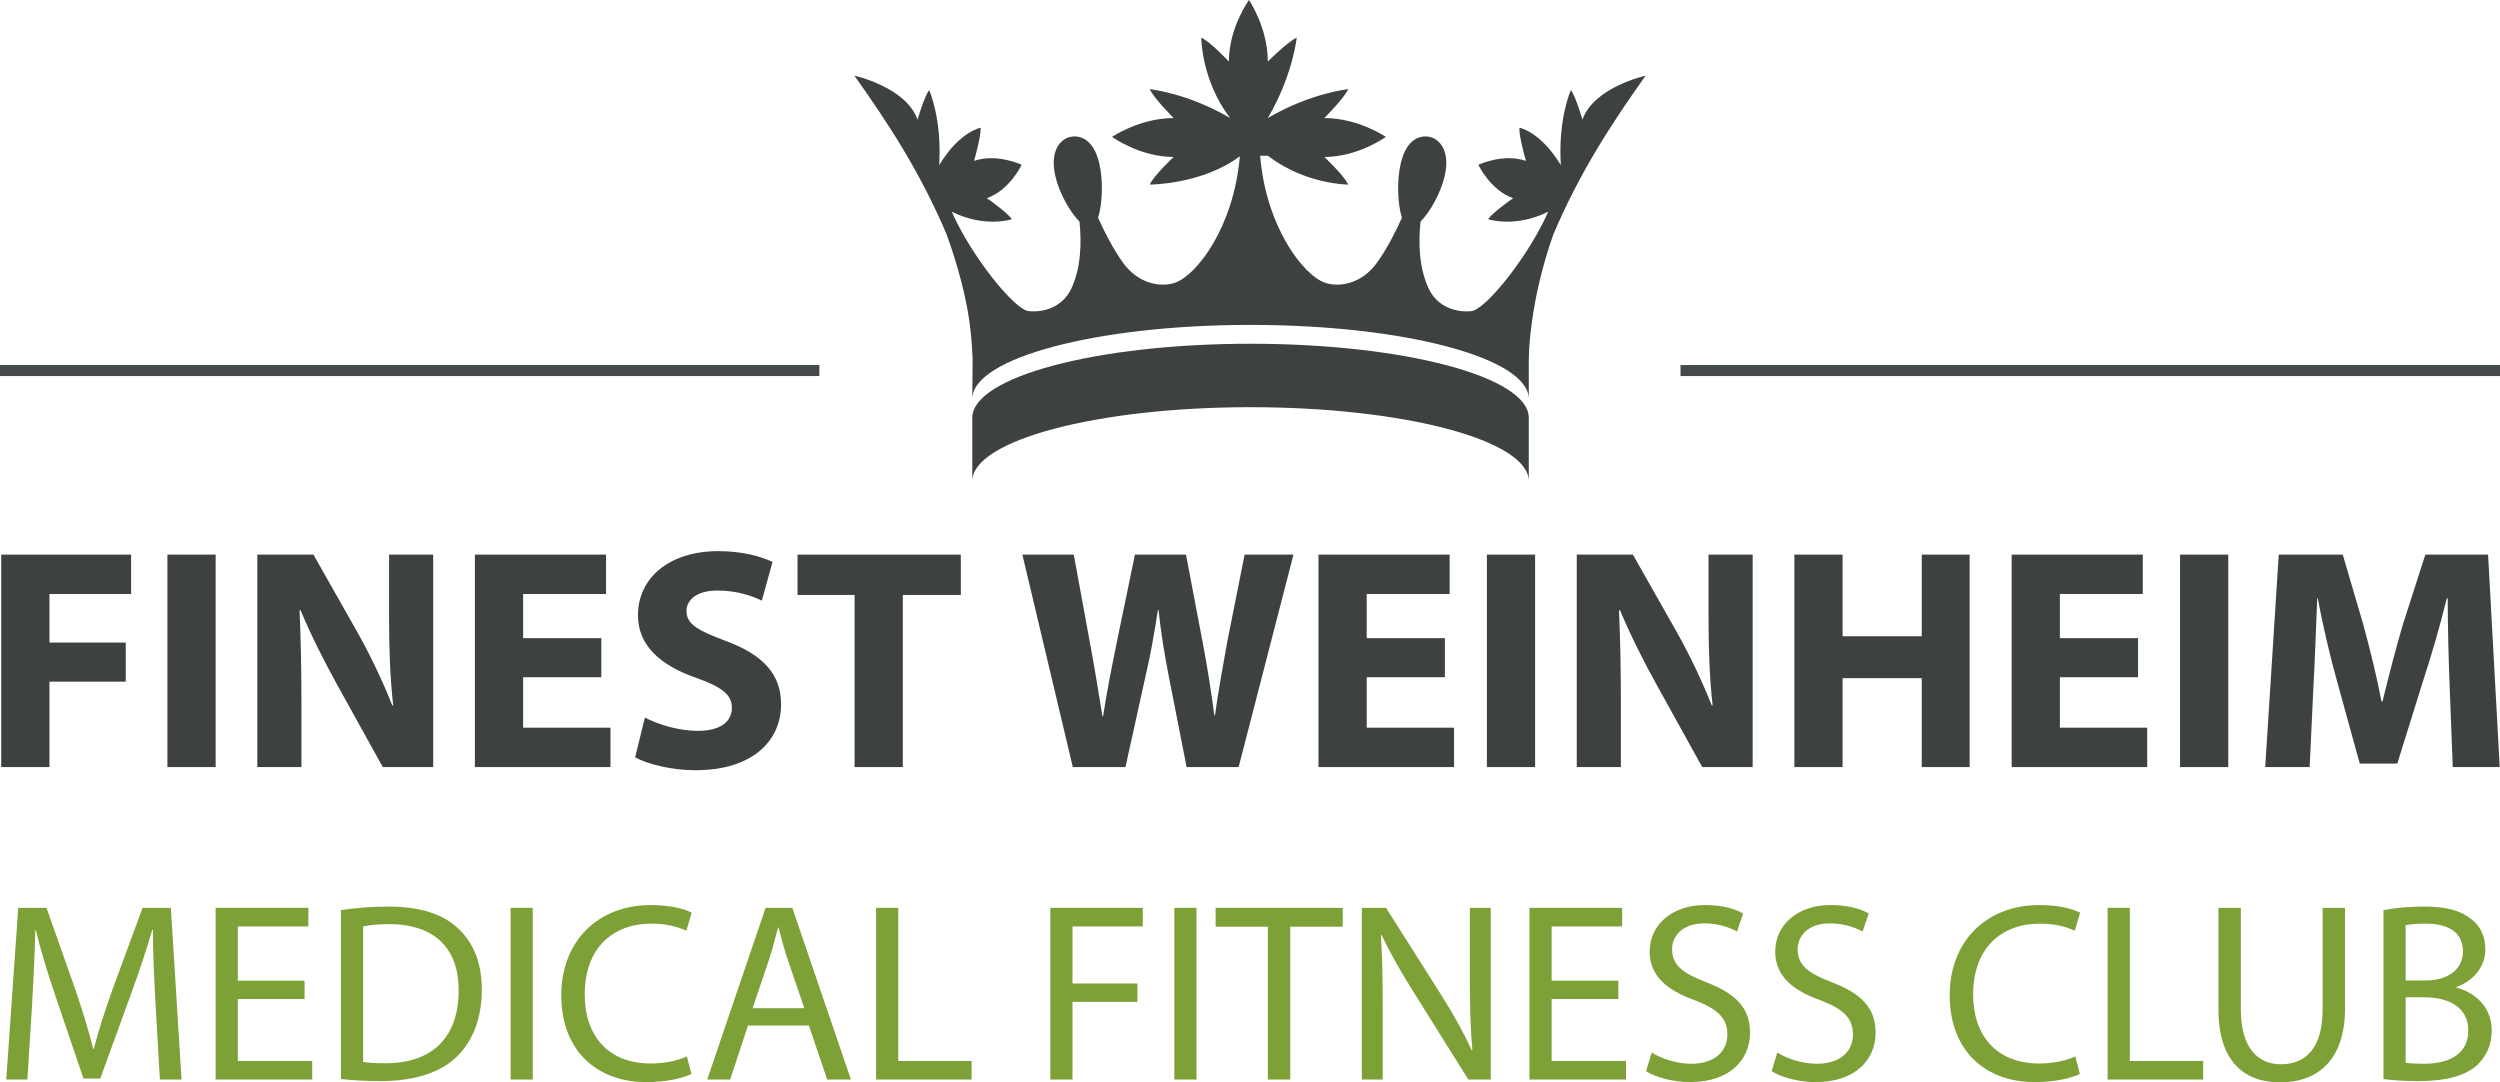
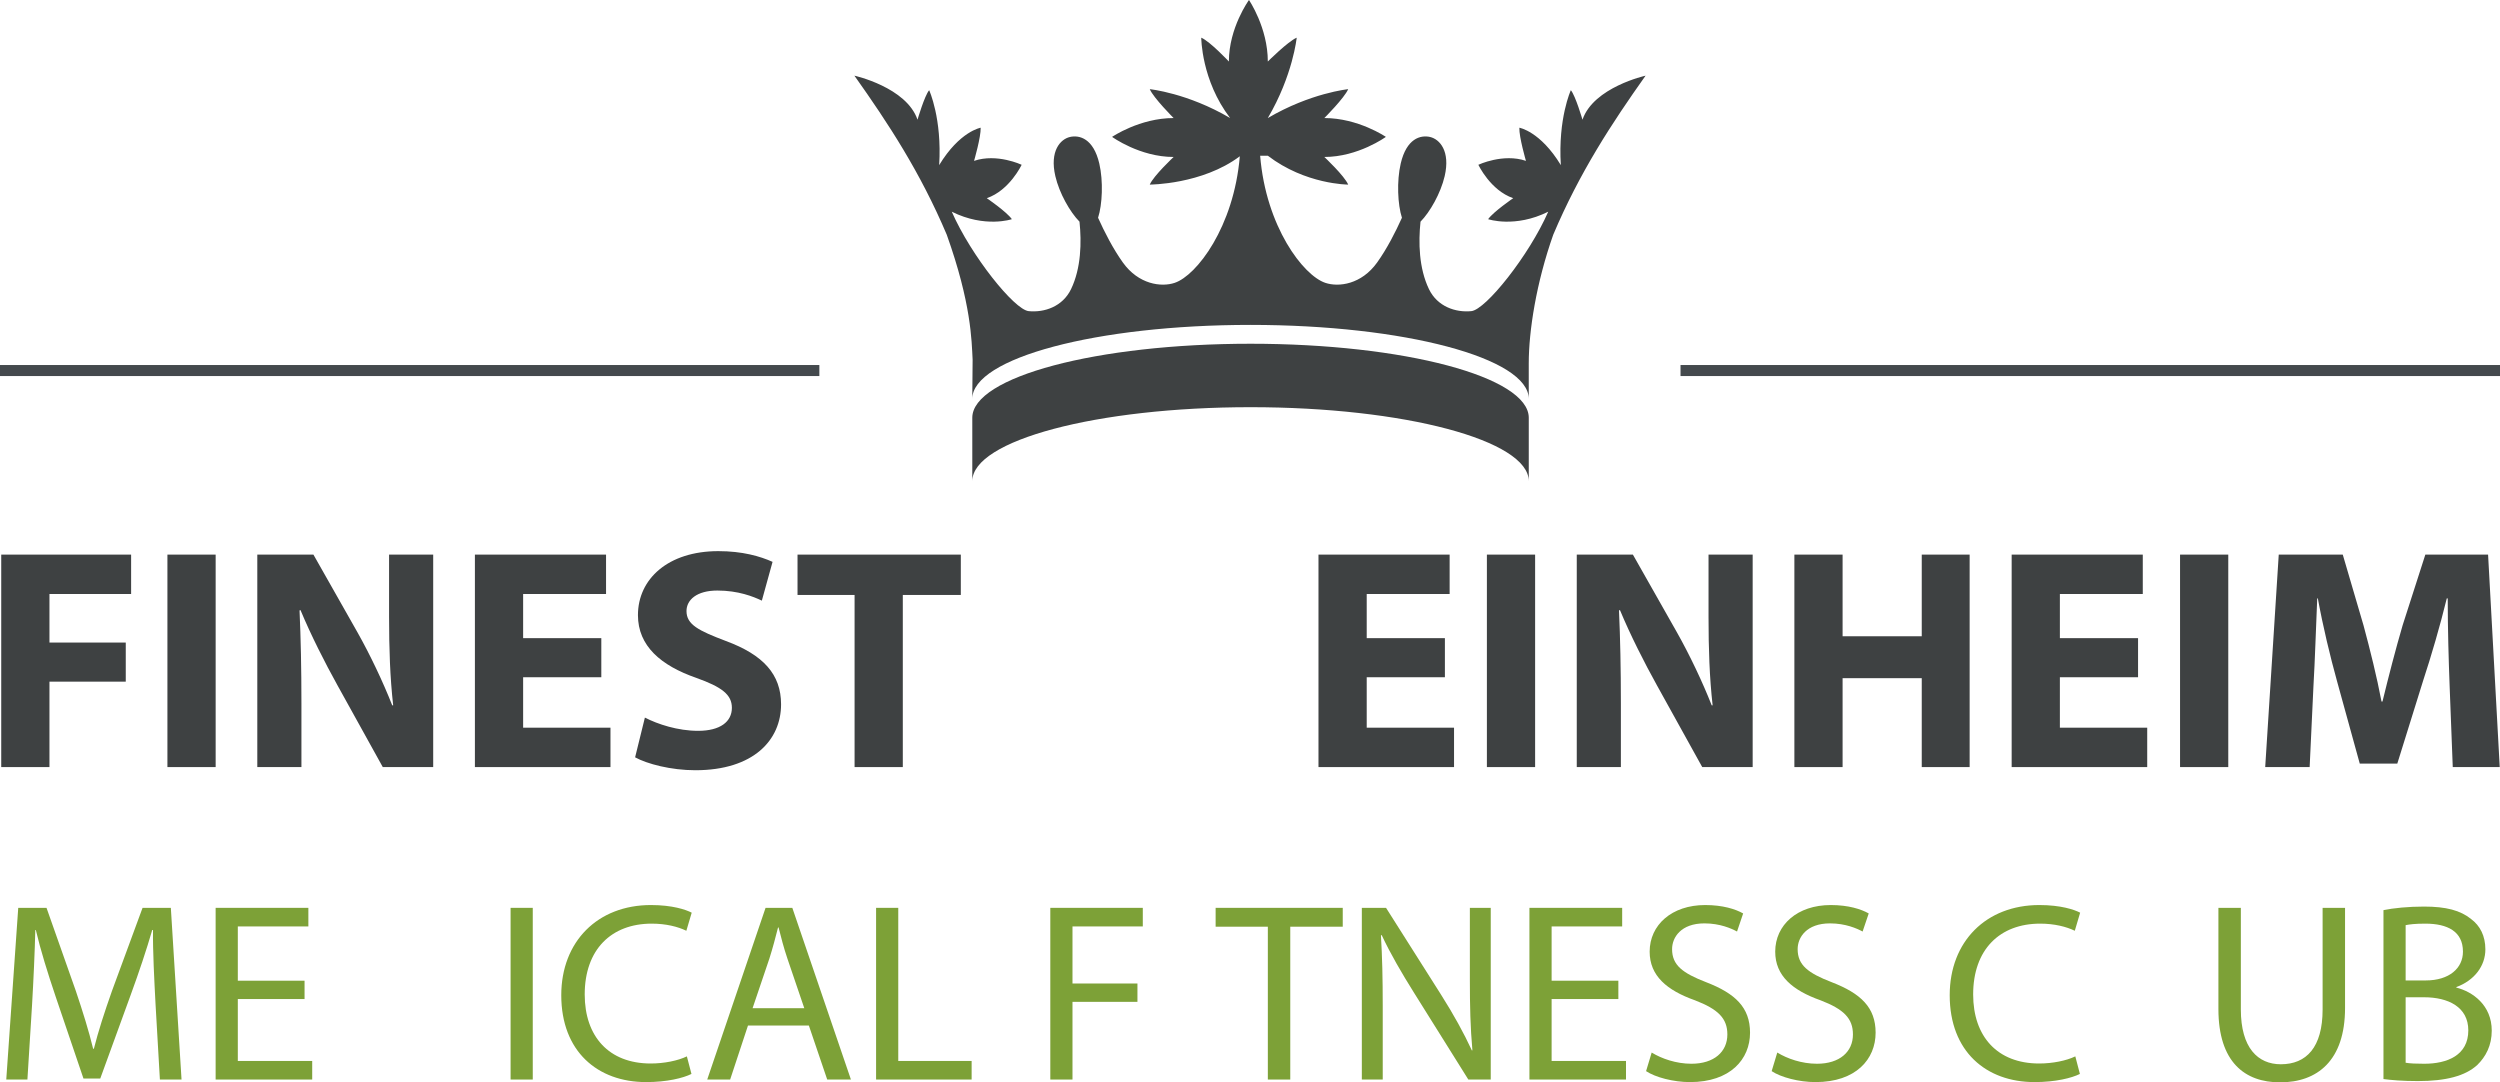
<svg xmlns="http://www.w3.org/2000/svg" xml:space="preserve" width="111.318mm" height="48.194mm" version="1.1" style="shape-rendering:geometricPrecision; text-rendering:geometricPrecision; image-rendering:optimizeQuality; fill-rule:evenodd; clip-rule:evenodd" viewBox="0 0 601132.32 260254.22">
  <defs>
    <style type="text/css">
   
    .str0 {stroke:#44494D;stroke-width:2650.92;stroke-miterlimit:10}
    .fil2 {fill:none;fill-rule:nonzero}
    .fil0 {fill:#3E4142;fill-rule:nonzero}
    .fil1 {fill:#7DA137;fill-rule:nonzero}
   
  </style>
  </defs>
  <g id="Ebene_x0020_1">
    <polygon class="fil0" points="296.47,133356.65 31527.02,133356.65 31527.02,142830.1 11892.7,142830.1 11892.7,154504.63 30238.55,154504.63 30238.55,163904.63 11892.7,163904.63 11892.7,184446.71 296.47,184446.71 " />
    <polygon class="fil0" points="40257.4,184446.71 51854.17,184446.71 51854.17,133356.65 40257.4,133356.65 " />
    <path class="fil0" d="M61868.71 184446.71l0 -51090.05 13494.92 0 10610.17 18722.24c3030.55,5382.85 6066.5,11752.29 8336.17,17511.53l228.97 0c-756.02,-6745.3 -985.52,-13646.66 -985.52,-21298.64l0 -14935.13 10610.17 0 0 51090.05 -12123.28 0 -10917.98 -19707.76c-3030.55,-5456.29 -6369.45,-12054.16 -8868.09,-18042.9l-229.51 77.76c302.95,6744.76 454.15,13948.53 454.15,22284.7l0 15388.2 -10610.17 0z" />
    <polygon class="fil0" points="144587.84,162845.12 125788.38,162845.12 125788.38,174973.81 146789.47,174973.81 146789.47,184446.71 114191.61,184446.71 114191.61,133356.65 145725.64,133356.65 145725.64,142830.1 125788.38,142830.1 125788.38,153445.66 144587.84,153445.66 " />
    <path class="fil0" d="M155065.7 172548.07c3103.99,1590.88 7882.02,3181.75 12806.4,3181.75 5309.94,0 8111.53,-2195.69 8111.53,-5534.59 0,-3182.29 -2425.2,-5002.14 -8565.14,-7198.37 -8487.92,-2957.65 -14021.97,-7657.92 -14021.97,-15086.33 0,-8716.34 7276.67,-15388.2 19327.05,-15388.2 5764.09,0 10009.67,1215.03 13041.3,2576.94l-2577.48 9326.56c-2049.35,-985.52 -5685.79,-2430.06 -10688.47,-2430.06 -5002.68,0 -7427.87,2274.53 -7427.87,4929.24 0,3260.06 2879.35,4700.27 9472.9,7203.77 9019.29,3332.96 13265.95,8033.23 13265.95,15232.14 0,8565.68 -6594.09,15842.35 -20616.06,15842.35 -5837,0 -11600.55,-1513.12 -14480.44,-3103.99l2352.29 -9551.2z" />
    <polygon class="fil0" points="205486.14,143059.6 191766.58,143059.6 191766.58,133356.65 231031.44,133356.65 231031.44,143059.6 217082.37,143059.6 217082.37,184446.71 205486.14,184446.71 " />
-     <path class="fil0" d="M257960.79 184446.71l-12128.14 -51090.05 12357.65 0 3864.87 21074.53c1137.81,6061.64 2196.77,12655.74 3031.09,17809.62l151.74 0c834.32,-5529.73 2045.03,-11669.67 3332.96,-17960.82l4323.88 -20923.33 12280.43 0 4090.06 21528.68c1136.73,5988.74 1971.59,11444.49 2733,17130.28l150.66 0c756.56,-5685.79 1893.82,-11673.99 2953.33,-17735.63l4168.36 -20923.33 11751.75 0 -13191.97 51090.05 -12504.53 0 -4323.88 -21981.75c-981.2,-5154.42 -1815.52,-9931.91 -2425.74,-15768.91l-151.2 0c-908.3,5763.55 -1742.08,10614.49 -2952.79,15768.91l-4851.47 21981.75 -12660.06 0z" />
    <polygon class="fil0" points="347430.07,162845.12 328630.08,162845.12 328630.08,174973.81 349626.85,174973.81 349626.85,184446.71 317033.84,184446.71 317033.84,133356.65 348567.34,133356.65 348567.34,142830.1 328630.08,142830.1 328630.08,153445.66 347430.07,153445.66 " />
    <polygon class="fil0" points="357527.23,184446.71 369123.46,184446.71 369123.46,133356.65 357527.23,133356.65 " />
    <path class="fil0" d="M379137.46 184446.71l0 -51090.05 13496.54 0 10607.47 18722.24c3033.79,5382.85 6067.04,11752.29 8339.95,17511.53l225.73 0c-758.72,-6745.3 -983.9,-13646.66 -983.9,-21298.64l0 -14935.13 10612.87 0 0 51090.05 -12127.6 0 -10917.98 -19707.76c-3029.47,-5456.29 -6366.21,-12054.16 -8865.39,-18042.9l-231.13 77.76c302.95,6744.76 454.69,13948.53 454.69,22284.7l0 15388.2 -10611.25 0z" />
    <polygon class="fil0" points="443056.59,133356.65 443056.59,152991.51 462089.87,152991.51 462089.87,133356.65 473605.1,133356.65 473605.1,184446.71 462089.87,184446.71 462089.87,163069.77 443056.59,163069.77 443056.59,184446.71 431463.6,184446.71 431463.6,133356.65 " />
    <polygon class="fil0" points="514102.81,162845.12 495302.81,162845.12 495302.81,174973.81 516303.9,174973.81 516303.9,184446.71 483709.82,184446.71 483709.82,133356.65 515237.91,133356.65 515237.91,142830.1 495302.81,142830.1 495302.81,153445.66 514102.81,153445.66 " />
    <polygon class="fil0" points="524199.42,184446.71 535795.11,184446.71 535795.11,133356.65 524199.42,133356.65 " />
    <path class="fil0" d="M589018.76 164890.15c-229.51,-6139.4 -455.23,-13567.28 -455.23,-20996.23l-229.51 0c-1590.34,6515.79 -3713.67,13793 -5685.79,19781.2l-6210.69 19937.27 -9026.31 0 -5456.29 -19781.2c-1660.54,-5988.2 -3410.72,-13265.41 -4620.35,-19937.27l-151.74 0c-302.95,6896.5 -532.99,14779.07 -909.92,21147.97l-909.92 19404.81 -10687.39 0 3255.2 -51090.05 15393.06 0 5001.06 17053.06c1590.88,5914.76 3181.21,12284.21 4316.86,18272.95l233.83 0c1438.59,-5915.3 3180.67,-12660.6 4849.31,-18346.39l5456.29 -16979.62 15085.79 0 2799.97 51090.05 -11293.82 0 -754.4 -19556.56z" />
    <path class="fil1" d="M37400.73 241447.74c-302.41,-5757.61 -673.94,-12681.12 -609.67,-17825.82l-183.6 0c-1412.13,4839.59 -3126.67,9984.29 -5208.96,15681.97l-7290.71 20030.69 -4039.29 0 -6676.18 -19664.02c-1962.95,-5818.64 -3618.08,-11146.94 -4778.03,-16048.63l-123.66 0c-124.2,5144.7 -431.47,12068.2 -798.14,18254.05l-1100.55 17703.77 -5085.3 0 2879.89 -41286.12 6799.84 0 7043.38 19969.13c1714.54,5085.3 3122.35,9617.62 4163.5,13905.32l183.06 0c1046,-4166.2 2513.22,-8698.52 4351.42,-13905.32l7350.65 -19969.13 6800.38 0 2572.08 41286.12 -5204.1 0 -1046 -18132z" />
    <polygon class="fil1" points="73231.11,240222.99 57182.48,240222.99 57182.48,255109.52 75069.85,255109.52 75069.85,259579.74 51849.31,259579.74 51849.31,218293.62 74148.05,218293.62 74148.05,222764.38 57182.48,222764.38 57182.48,235812.17 73231.11,235812.17 " />
-     <path class="fil1" d="M87312.48 255352.52c1343.55,245.17 3305.96,307.27 5387.71,307.27 11394.81,0 17580.65,-6371.61 17580.65,-17520.71 63.72,-9739.67 -5452.51,-15924.97 -16723.11,-15924.97 -2755.68,0 -4837.97,243.01 -6245.25,550.27l0 32588.14zm-5332.62 -36508.63c3246.02,-490.87 7107.11,-857 11334.86,-857 7657.38,0 13109.89,1776.64 16722.57,5144.16 3672.63,3370.22 5818.64,8148.25 5818.64,14824.43 0,6738.28 -2081.21,12252.35 -5942.3,16051.33 -3856.23,3858.39 -10230,5940.14 -18254.05,5940.14 -3796.83,0 -6983.44,-183.6 -9679.73,-488.71l0 -40614.35z" />
    <polygon class="fil1" points="122770.79,259579.74 128103.95,259579.74 128103.95,218293.62 122770.79,218293.62 " />
    <path class="fil1" d="M166262.86 258231.87c-1962.41,981.74 -5882.9,1960.79 -10903.93,1960.79 -11642.13,0 -20400.06,-7350.65 -20400.06,-20888.77 0,-12926.28 8757.92,-21684.21 21560.54,-21684.21 5149.02,0 8395.58,1102.71 9802.85,1836.04l-1287.93 4349.8c-2017.49,-979.04 -4896.83,-1715.08 -8326.99,-1715.08 -9679.73,0 -16112.9,6187.46 -16112.9,17029.84 0,10108.5 5818.64,16601.07 15865.03,16601.07 3246.56,0 6557.37,-673.94 8698.52,-1714.54l1104.87 4225.06z" />
    <path class="fil1" d="M193394.72 242428.4l-4044.69 -11885.14c-916.94,-2693.58 -1531.48,-5144.16 -2141.15,-7533.72l-123.66 0c-615.07,2451.12 -1288.47,4961.64 -2081.75,7474.31l-4044.69 11944.54 12435.95 0zm-13540.82 4166.2l-4287.7 12985.14 -5511.37 0 14026.83 -41286.12 6433.17 0 14091.09 41286.12 -5699.83 0 -4411.36 -12985.14 -14640.82 0z" />
    <polygon class="fil1" points="210658.38,218293.62 215991,218293.62 215991,255109.52 233631.06,255109.52 233631.06,259579.74 210658.38,259579.74 " />
    <polygon class="fil1" points="252550.4,218293.62 274788.66,218293.62 274788.66,222764.38 257883.02,222764.38 257883.02,236486.1 273500.73,236486.1 273500.73,240897.47 257883.02,240897.47 257883.02,259579.74 252550.4,259579.74 " />
-     <polygon class="fil1" points="282377.46,259579.74 287710.62,259579.74 287710.62,218293.62 282377.46,218293.62 " />
    <polygon class="fil1" points="304855.48,222826.48 292300.73,222826.48 292300.73,218293.62 322866.52,218293.62 322866.52,222826.48 310248.05,222826.48 310248.05,259579.74 304855.48,259579.74 " />
    <path class="fil1" d="M327456.09 259579.74l0 -41286.12 5819.72 0 13232.47 20888.23c3063.49,4837.97 5452.51,9187.23 7414.37,13414.99l119.34 -62.1c-490.33,-5511.91 -609.13,-10534.57 -609.13,-16968.28l0 -17272.84 5020.5 0 0 41286.12 -5387.71 0 -13109.35 -20950.33c-2879.89,-4594.43 -5635.57,-9310.36 -7722.18,-13783.28l-183.06 62.1c307.27,5206.8 430.93,10170.06 430.93,17029.84l0 17641.67 -5025.9 0z" />
    <polygon class="fil1" points="389139.03,240222.99 373089.85,240222.99 373089.85,255109.52 390975.61,255109.52 390975.61,259579.74 367757.23,259579.74 367757.23,218293.62 390055.43,218293.62 390055.43,222764.38 373089.85,222764.38 373089.85,235812.17 389139.03,235812.17 " />
    <path class="fil1" d="M397151.74 253087.17c2390.1,1469.91 5881.82,2694.12 9558.76,2694.12 5448.73,0 8638.04,-2877.19 8638.04,-7042.84 0,-3861.09 -2209.19,-6064.34 -7782.12,-8210.35 -6736.66,-2389.02 -10902.85,-5880.74 -10902.85,-11699.91 0,-6430.47 5328.3,-11208.5 13351.81,-11208.5 4226.68,0 7292.87,978.5 9129.45,2020.19l-1471.53 4348.72c-1348.95,-733.34 -4103.56,-1960.25 -7842.06,-1960.25 -5635.03,0 -7774.56,3370.76 -7774.56,6188 0,3858.39 2506.74,5759.23 8204.95,7962.49 6985.06,2696.28 10539.43,6066.5 10539.43,12130.3 0,6371.61 -4718.63,11883.52 -14457.76,11883.52 -3980.43,0 -8331.85,-1162.65 -10539.43,-2634.72l1347.87 -4470.76z" />
    <path class="fil1" d="M427351.94 253087.17c2385.78,1469.91 5878.04,2694.12 9551.2,2694.12 5456.29,0 8641.82,-2877.19 8641.82,-7042.84 0,-3861.09 -2205.95,-6064.34 -7784.82,-8210.35 -6731.26,-2389.02 -10904.47,-5880.74 -10904.47,-11699.91 0,-6430.47 5329.38,-11208.5 13355.59,-11208.5 4226.68,0 7289.09,978.5 9129.45,2020.19l-1471.53 4348.72c-1348.95,-733.34 -4107.88,-1960.25 -7842.06,-1960.25 -5636.65,0 -7776.72,3370.76 -7776.72,6188 0,3858.39 2504.58,5759.23 8207.11,7962.49 6981.28,2696.28 10539.43,6066.5 10539.43,12130.3 0,6371.61 -4718.63,11883.52 -14458.3,11883.52 -3980.97,0 -8334.01,-1162.65 -10535.65,-2634.72l1348.95 -4470.76z" />
    <path class="fil1" d="M500115.4 258231.87c-1959.17,981.74 -5878.04,1960.79 -10900.15,1960.79 -11642.13,0 -20402.22,-7350.65 -20402.22,-20888.77 0,-12926.28 8760.08,-21684.21 21558.38,-21684.21 5152.8,0 8399.36,1102.71 9805.55,1836.04l-1286.85 4349.8c-2016.95,-979.04 -4898.99,-1715.08 -8325.91,-1715.08 -9682.97,0 -16114.52,6187.46 -16114.52,17029.84 0,10108.5 5820.8,16601.07 15864.49,16601.07 3246.56,0 6558.99,-673.94 8698.52,-1714.54l1102.71 4225.06z" />
-     <polygon class="fil1" points="506785.1,218293.62 512118.8,218293.62 512118.8,255109.52 529758.31,255109.52 529758.31,259579.74 506785.1,259579.74 " />
    <path class="fil1" d="M538818.1 218293.62l0 24439.89c0,9250.96 4103.02,13171.45 9612.76,13171.45 6128.6,0 10047.47,-4044.15 10047.47,-13171.45l0 -24439.89 5394.73 0 0 24073.22c0,12680.58 -6682.12,17887.38 -15622.56,17887.38 -8457.14,0 -14827.67,-4840.13 -14827.67,-17642.21l0 -24318.39 5395.27 0z" />
    <path class="fil1" d="M578442.61 255538.29c1041.14,183.06 2574.24,243.01 4472.38,243.01 5513.53,0 10596.67,-2020.19 10596.67,-8024.05 0,-5635.57 -4837.43,-7963.03 -10658.23,-7963.03l-4410.82 0 0 15744.07zm0 -19788.22l4841.21 0c5636.65,0 8940.45,-2939.29 8940.45,-6921.88 0,-4839.59 -3672.63,-6737.74 -9063.57,-6737.74 -2451.12,0 -3857.31,183.06 -4718.09,366.67l0 13292.95zm-5329.38 -16906.17c2328.53,-490.87 6005.48,-857 9740.21,-857 5328.84,0 8760.08,918.56 11334.86,3000.85 2143.85,1593.04 3426.92,4044.15 3426.92,7290.17 0,3980.43 -2632.02,7472.15 -6985.6,9065.73l0 123.66c3923.19,979.04 8518.7,4225.6 8518.7,10351.5 0,3553.82 -1409.97,6247.41 -3492.8,8269.75 -2877.73,2634.18 -7534.26,3858.39 -14273.61,3858.39 -3677.49,0 -6489.33,-245.17 -8268.67,-488.71l0 -40614.35z" />
    <path class="fil0" d="M233790.9 100448.83c0,-9828.23 29953.42,-17795.58 66902.16,-17795.58 36954.68,0 66904.32,7967.35 66904.32,17795.58l0 15251.58c0,-9826.07 -29949.64,-17791.8 -66904.32,-17791.8 -36948.74,0 -66902.16,7965.73 -66902.16,17791.8l0 -15251.58z" />
    <path class="fil0" d="M395690.46 18192.48c0,0 -12508.85,2775.66 -15178.13,10589.65 0,0 -1670.8,-5740.33 -2797.81,-7095.77 0,0 -3112.63,6793.9 -2406.3,18019.68 -4935.18,-8146.09 -9975.65,-8995.53 -9975.65,-8995.53 -83.7,2231.87 1587.64,7972.21 1587.64,7972.21 -5486.53,-1873.84 -11441.79,939.62 -11441.79,939.62 0,0 2889.07,6159.38 8380.46,8032.15 0,0 -4732.67,3231.98 -6035.18,5048.58 0,0 6464.49,2186.51 14455.06,-1800.94 -4639.25,10590.73 -15033.95,23563.99 -18488.41,23911.76 -3770.37,375.85 -8163.91,-1083.27 -10190.04,-5287.26 -2444.1,-5079.9 -2548.86,-11279.24 -2033.15,-16226.3 2270.21,-2296.13 4852.55,-6830.62 5811.62,-10950.38 1397.55,-6030.32 -1209.63,-8877.81 -3505.22,-9412.96 -2299.37,-530.83 -5667.43,361.27 -7066.07,6392.13 -984.44,4233.7 -731.18,9860.63 294.31,13032.12 -1546.06,3431.24 -3588.38,7433.27 -5957.42,10748.95 -3773.07,5280.24 -9234.76,5982.8 -12455.93,4903.85 -5316.42,-1770.16 -14289.27,-13520.84 -15679.27,-30573.89l1844.14 0c9059.25,6946.72 19325.97,6946.72 19325.97,6946.72 -904.52,-2115.77 -5734.39,-6642.7 -5734.39,-6642.7 8147.71,0 14795.27,-4831.49 14795.27,-4831.49 0,0 -6647.56,-4528.55 -14795.27,-4528.55 0,0 4829.87,-4831.49 5734.39,-6945.1 0,0 -9058.17,906.14 -19325.97,6945.1 6041.66,-10270.5 6946.18,-19327.59 6946.18,-19327.59 -2114.15,907.22 -6946.18,5737.09 -6946.18,5737.09 0,-8153.65 -4529.63,-14793.65 -4529.63,-14793.65 0,0 -4830.41,6640 -4830.41,14793.65 0,0 -4531.25,-4829.87 -6644.86,-5737.09 0,0 0,10264.56 6946.18,19327.59 -10268.34,-6038.96 -19326.51,-6945.1 -19326.51,-6945.1 904.52,2113.61 5737.09,6945.1 5737.09,6945.1 -8154.19,0 -14797.43,4528.55 -14797.43,4528.55 0,0 6643.24,4831.49 14797.43,4831.49 0,0 -4832.57,4526.93 -5737.09,6642.7 0,0 12603.89,-7.56 21653.43,-6812.8 -1427.79,16976.92 -10369.32,28676.83 -15671.17,30439.97 -3223.34,1078.95 -8681.78,376.39 -12455.93,-4903.85 -2368.5,-3315.68 -4412.98,-7317.71 -5958.5,-10748.95 1028.18,-3171.49 1278.75,-8798.43 298.09,-13032.12 -1401.87,-6030.86 -4769.93,-6922.96 -7066.07,-6392.13 -2298.83,535.15 -4906.01,3382.64 -3504.68,9412.96 955.82,4119.76 3537.62,8654.24 5810.54,10950.38 510.85,4947.06 408.79,11146.4 -2034.77,16226.3 -2026.13,4204 -6416.43,5663.11 -10192.74,5287.26 -3452.3,-347.77 -13848.08,-13321.03 -18487.33,-23911.76 7992.19,3987.45 14454.52,1800.94 14454.52,1800.94 -1300.35,-1816.6 -6034.1,-5048.58 -6034.1,-5048.58 5489.77,-1872.76 8382.08,-8032.15 8382.08,-8032.15 0,0 -5955.8,-2813.47 -11443.41,-939.62 0,0 1671.88,-5740.33 1591.42,-7972.21 0,0 -5041.02,849.44 -9979.43,8995.53 709.04,-11225.78 -2405.76,-18019.68 -2405.76,-18019.68 -1127.55,1355.43 -2799.97,7095.77 -2799.97,7095.77 -2666.58,-7813.98 -15177.59,-10589.65 -15177.59,-10589.65 8119.63,11436.39 15869.35,23263.2 22209.1,38249.63 5908.28,16542.21 5975.78,25416.23 6217.71,30041.98l-82.62 9434.02c0,-9830.93 29953.42,-17795.58 66902.16,-17795.58 36954.68,0 66904.32,7964.65 66904.32,17795.58l0 -8553.26c0,-7779.42 1796.62,-19350.81 5885.6,-30922.74 6339.75,-14986.43 14091.63,-26813.25 22207.48,-38249.63l0 0z" />
    <line class="fil2" x1="601132.32" y1="89096.68" x2="404086.04" y2="89096.68" />
    <line class="fil2 str0" x1="601132.32" y1="89096.68" x2="404086.04" y2="89096.68" />
-     <line class="fil2" x1="197018.74" y1="89096.68" x2="-0" y2="89096.68" />
    <line class="fil2 str0" x1="197018.74" y1="89096.68" x2="-0" y2="89096.68" />
  </g>
</svg>